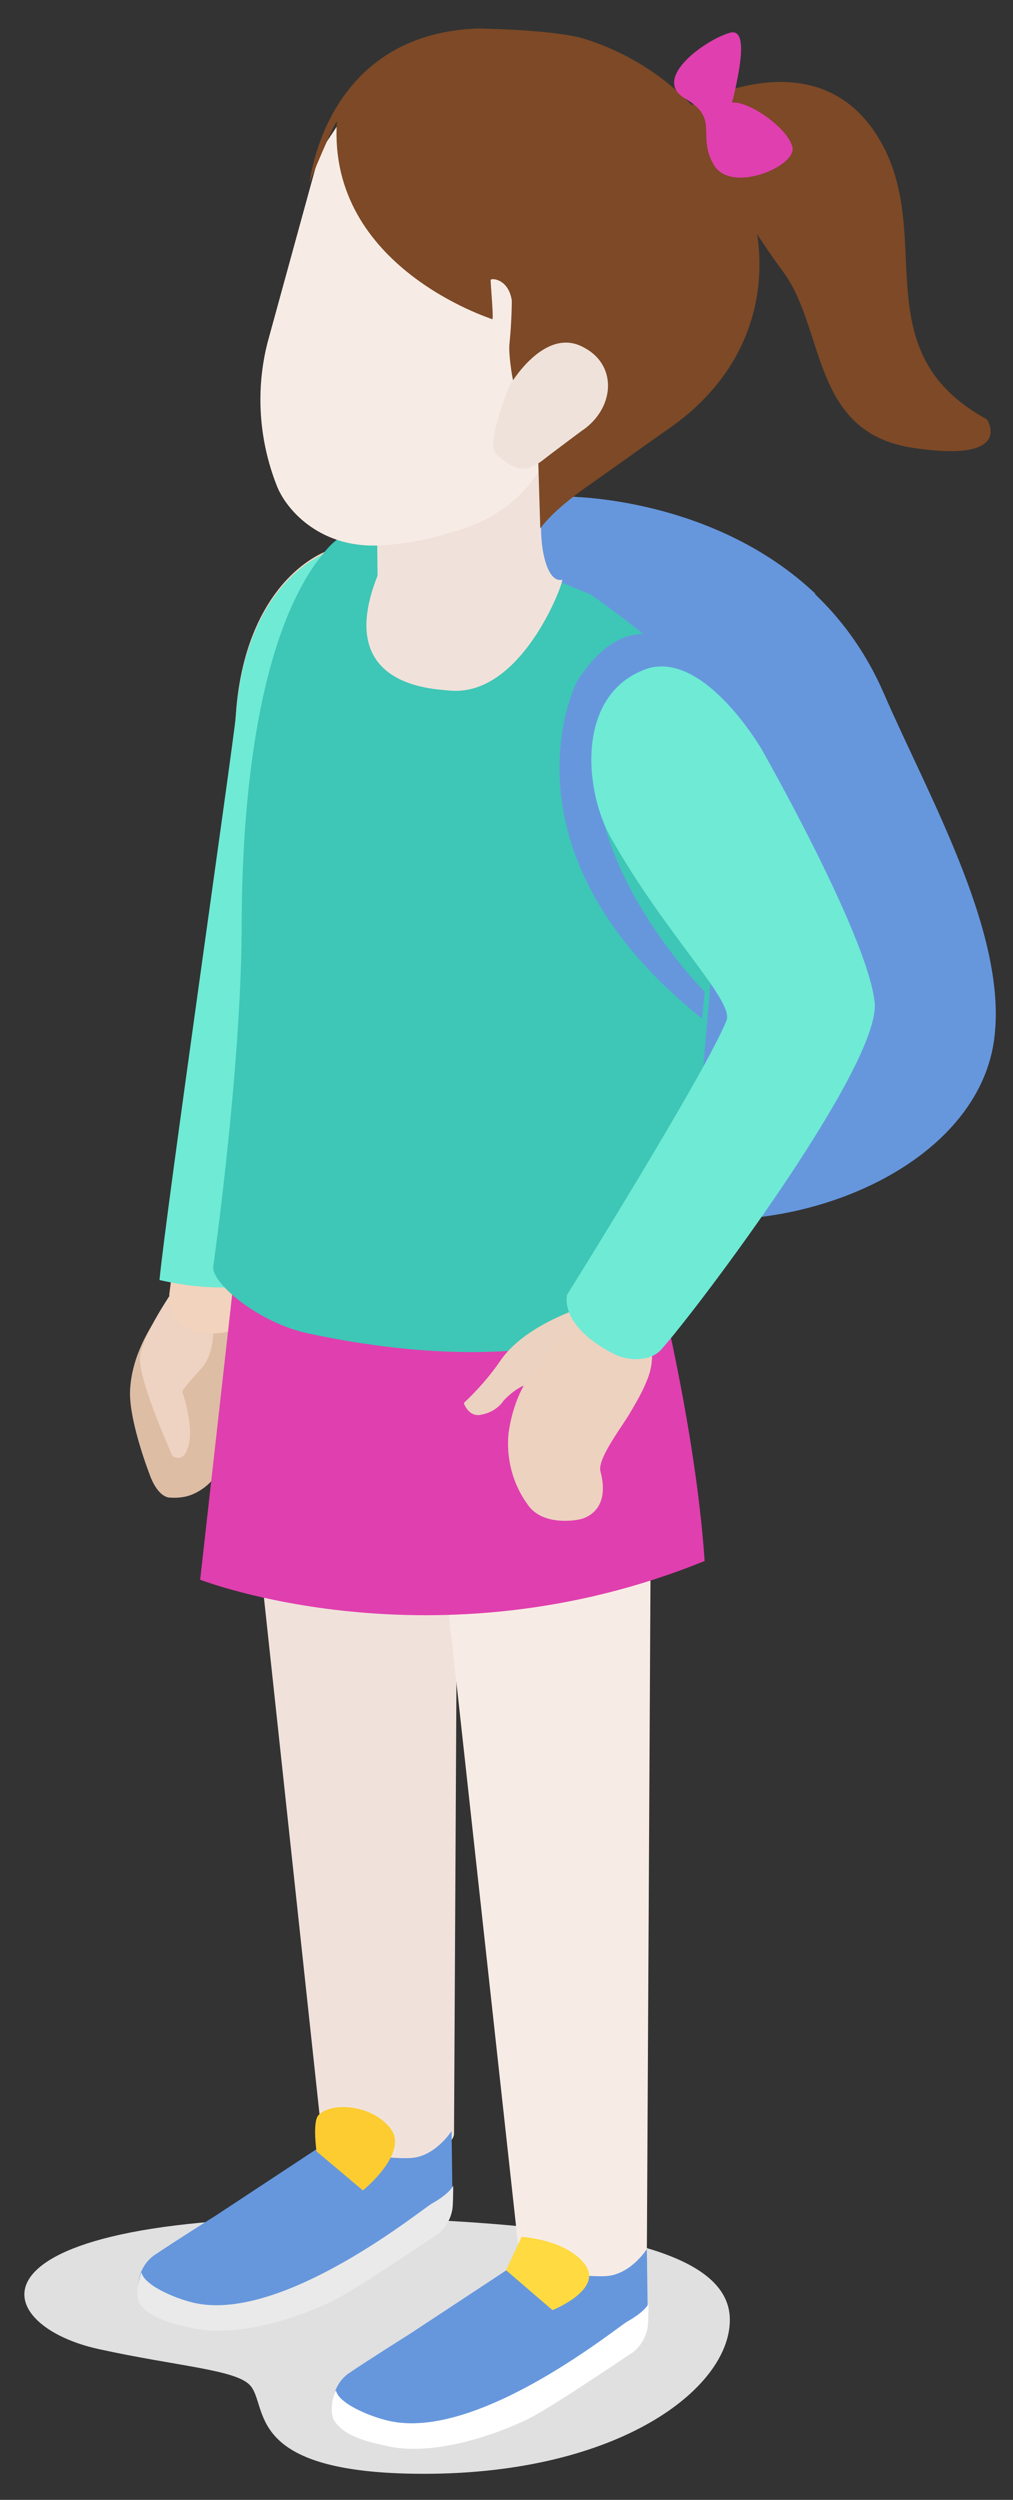
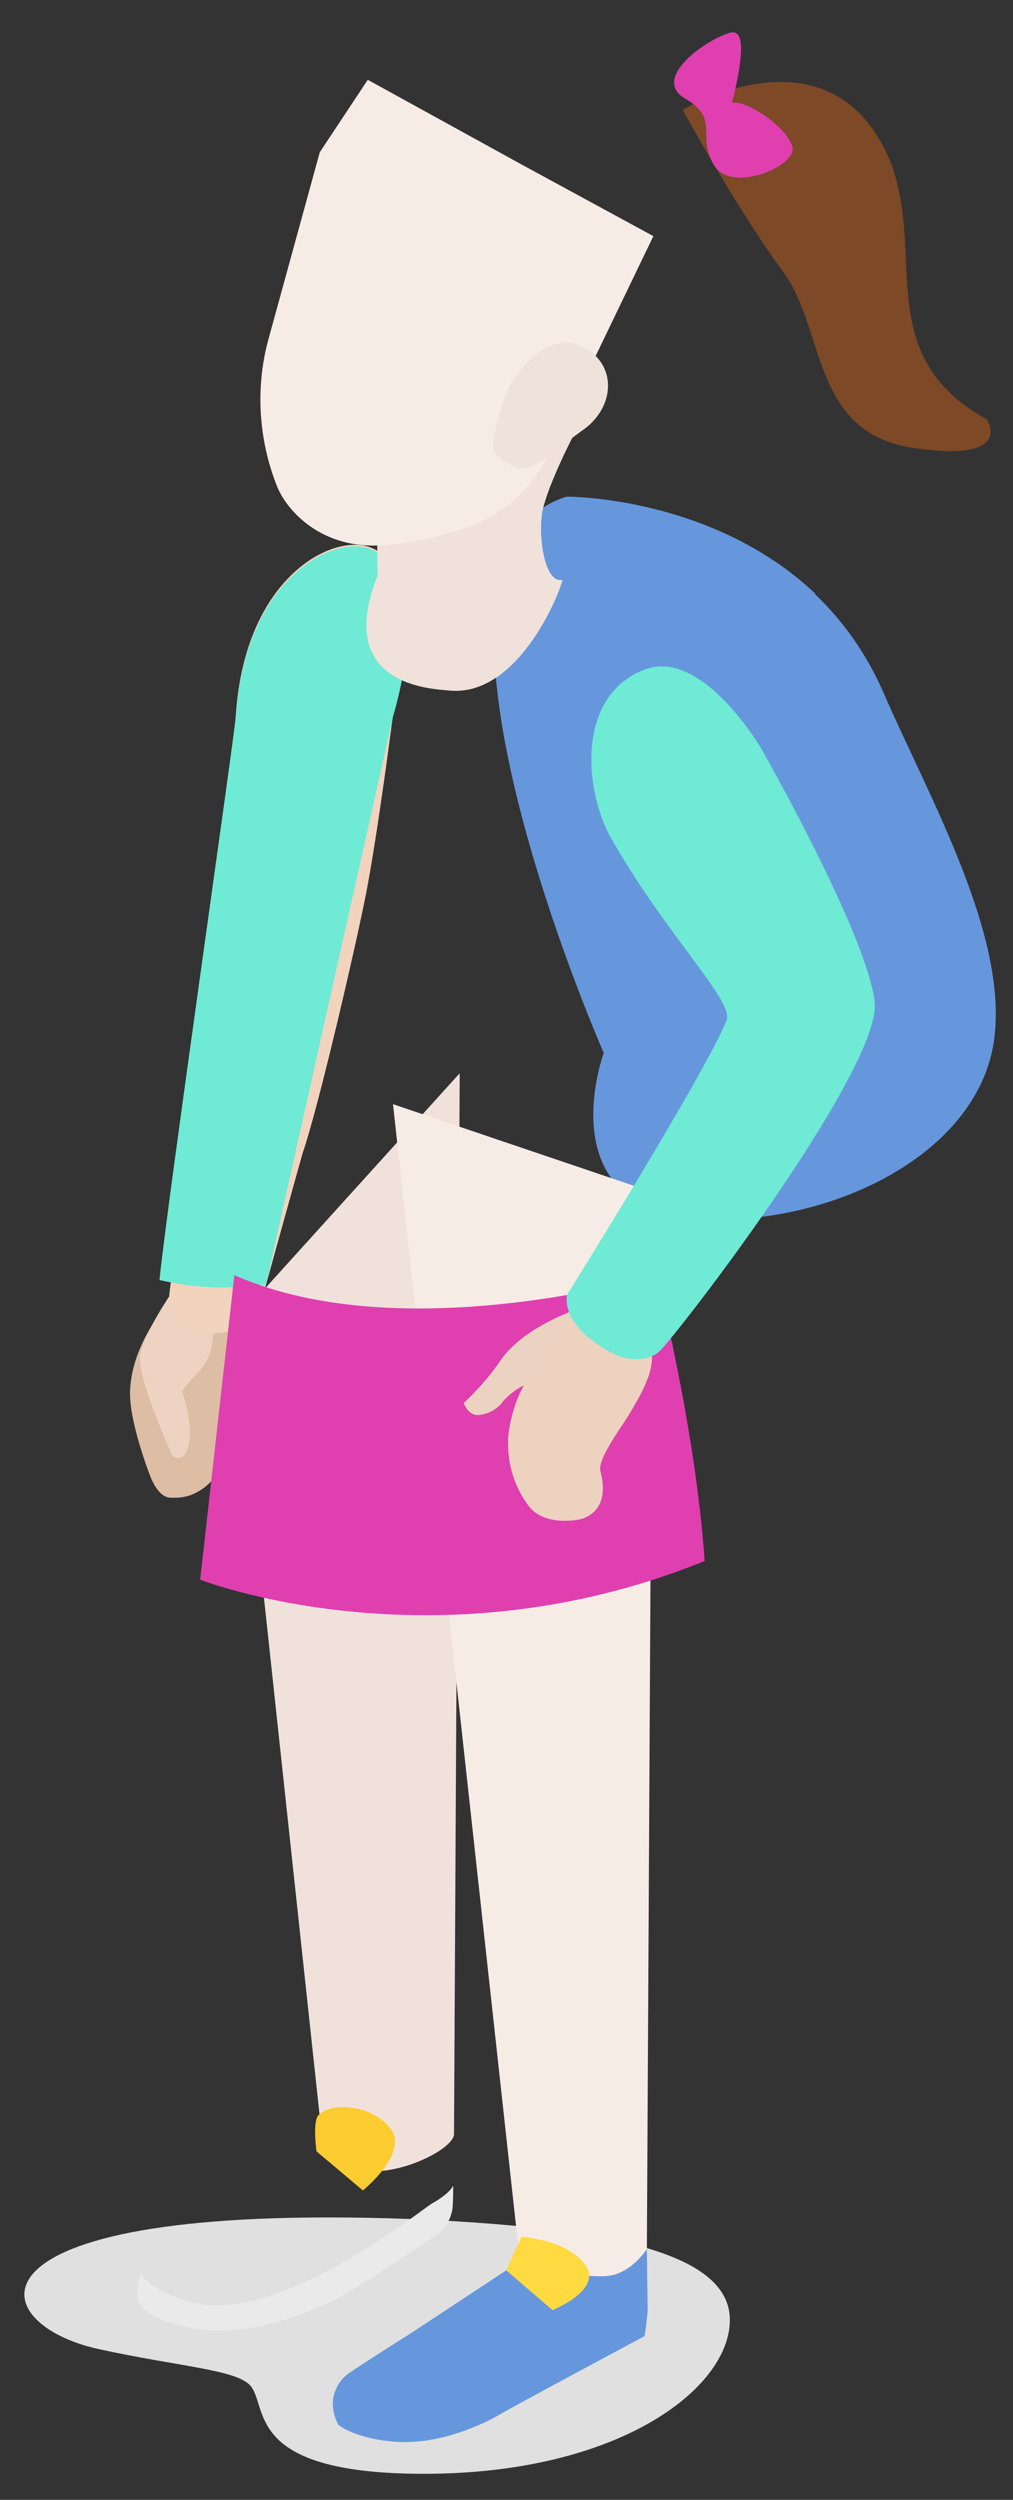
<svg xmlns="http://www.w3.org/2000/svg" version="1.1" id="Layer_1" x="0px" y="0px" viewBox="0 0 124.5 307" style="enable-background:new 0 0 124.5 307;" xml:space="preserve">
  <rect x="0" y="0" width="124.5" height="307" fill="#333333" stroke="none" />
  <style type="text/css">
	.st0{fill:#6697DD;}
	.st1{fill:#E0E0E0;}
	.st2{fill:#F0E2DB;}
	.st3{fill:#EAEAEA;}
	.st4{fill:#FCCC30;}
	.st5{fill:#DEBDA5;}
	.st6{fill:#EED3C2;}
	.st7{fill:#F2D3BD;}
	.st8{fill:#6EEAD5;}
	.st9{fill:#F7ECE5;}
	.st10{fill:#E03FAF;}
	.st11{fill:#3EC6B6;}
	.st12{fill:#FFFFFF;}
	.st13{fill:#FFDA40;}
	.st14{fill:#F0E2DA;}
	.st15{fill:#7D4926;}
	.st16{fill:#EFE2DA;}
	.st17{fill:#ECD2C0;}
	.st18{fill:#EDD2C0;}
</style>
  <title>dziewczynka</title>
  <g>
    <g id="Layer_2_1_">
      <path class="st0" d="M69.6,61c0,0,28.4-0.2,39,24.1c5.6,12.9,15.6,30.2,13.5,43.1c-1.9,11.5-14.7,19.4-28.2,21.2    c-28.5,3.8-19.7-20.1-19.7-20.1S47.2,68,69.6,61z" />
      <path class="st1" d="M12.2,288.5c9.6,2.1,16.7,2.5,18.5,4.4c2.4,2.5-1,10.9,21.4,10.9c24,0,37.6-10.5,37.6-18.9    s-15.5-11.4-39.5-12.4C-5.6,270.5-2.6,285.3,12.2,288.5z" />
      <path class="st2" d="M28.8,162.4l10.7,99.4c1.5,9.3,16.5,2.9,16.3,0.2l0.7-130.2L28.8,162.4z" />
-       <path class="st0" d="M39.1,263.8l-12.6,8.3c0,0-5.1,3.2-7.6,4.9c-1.1,0.8-1.8,2.1-1.9,3.5c0,0.6,0.2,2.3,0.7,2.8    c1.3,1,4,1.8,6.3,2c6.6,0.8,13.2-3.1,13.2-3.1c1.1-0.7,18-9.8,18-9.8c0.2-1,0.3-2.1,0.4-3.1l-0.1-7.6c0,0-1.9,3-4.8,3.3    S39.1,263.8,39.1,263.8z" />
      <path class="st3" d="M17.4,279.1c0.4,1.7,4.7,3.4,6.9,3.8c11,2,27.8-11.8,28.8-12.3c2.3-1.3,2.6-2.2,2.6-2.2s0,2.3-0.1,2.9    c-0.2,1.2-0.8,2.2-1.7,3c-1.1,0.7-11.2,7.6-13.5,8.5c0,0-9.5,4.7-16.8,3.1c-2.2-0.5-5.2-1.1-6.5-3.1    C16.5,281.4,17.4,278.8,17.4,279.1z" />
      <path class="st4" d="M38.9,264.2c0,0-0.5-3.5,0.2-4.4c1.5-1.7,6.6-1.4,8.9,1.6s-3.4,7.6-3.4,7.6L38.9,264.2z" />
      <path class="st5" d="M24.1,156.3c0,0-7.6,6.4-8.1,14.2c-0.3,3.7,2.4,10.6,2.4,10.6s0.8,2.5,2.3,2.8c1,0.1,2.1,0,3-0.4    c2.1-0.9,3.6-2.8,4-5.1c0,0-0.8-6.2,0.8-9.6c1.1-2.3,1.9-4.8,2.2-7.3L24.1,156.3z" />
      <path class="st6" d="M23,156c0,0-5.8,7.8-5.8,10.9s4,11.9,4,11.9s1.4,1.1,2-1.4s-0.8-6.5-0.8-6.5s0-0.3,2.3-2.8s1.3-7.3,1.3-7.3    L23,156z" />
      <path class="st7" d="M24.8,163.7c2.3,0.4,6.5-0.9,6.5-0.9s5.6-20.2,5.9-21.2c1.9-5.5,6.4-24.8,7.8-31.9c1.5-7.8,3.3-21.9,3.3-21.9    s5.4-17.1-2.6-20.5c-4.6-2-15.5,3.4-16.7,20.3c-0.3,5-3.4,33.9-3.4,33.9l-4.8,37.5C20.9,159.2,20.3,163,24.8,163.7z" />
      <path class="st8" d="M45.7,67.5c-4.6-2-15.5,3.4-16.7,20.3c-0.2,2.7-8.6,61-9.4,69.4c7.2,1.6,10.6,0.6,13.1,0.6    c0-0.3,15.6-69.8,15.6-69.8S53.7,70.9,45.7,67.5z" />
      <path class="st9" d="M48.3,135.6l15.5,141.2c1.6,9.3,15.9,2.4,15.7-0.2l0.7-130.2L48.3,135.6z" />
      <path class="st0" d="M83.2,83.4c8.2-0.9,13.7-6,17-10.5C87.5,60.9,69.7,61,69.7,61c-4.8,1.5-7.3,5.5-8.3,10.8    C66.7,77.7,74.7,84.3,83.2,83.4z" />
      <path class="st10" d="M28.8,156.6L24.6,194c0,0,28.8,11.2,62-2.3c-1.1-16.3-5.9-35.1-5.9-35.1S49.6,165.8,28.8,156.6z" />
-       <path class="st11" d="M40.4,67.2c-7.2,7.9-10.7,25.2-10.7,47c-0.1,17.6-3.5,41.4-3.5,41.4c-0.1,2.1,5.8,7,11.9,8.2    c30.6,6.5,44.4-3.1,45.9-3.9l5.9-69.7C90.4,85.4,72.6,73,72.6,73l-20.4-8.3C52.2,64.7,44.4,62.8,40.4,67.2z" />
      <path class="st0" d="M63,278.3l-12.6,8.3c0,0-5.1,3.2-7.6,4.9c-1.1,0.8-1.8,2.1-1.9,3.5c0,1,0.2,1.9,0.7,2.8c1.3,1,4,1.8,6.3,2    c6.6,0.8,13.2-3.1,13.2-3.1c1.1-0.7,18.1-9.8,18.1-9.8c0.2-1,0.3-2.1,0.4-3.1l-0.1-7.6c0,0-1.9,3-4.8,3.3S63,278.3,63,278.3z" />
-       <path class="st12" d="M41.3,293.6c0.4,1.7,4.7,3.4,7,3.8c11,2,27.8-11.8,28.8-12.3c2.3-1.3,2.6-2.2,2.6-2.2s0,2.3-0.1,2.9    c-0.2,1.2-0.8,2.2-1.7,3c-1.1,0.7-11.2,7.6-13.5,8.5c0,0-9.5,4.7-16.8,3.1c-2.2-0.5-5.2-1.1-6.5-3.1    C40.3,296,41.2,293.4,41.3,293.6z" />
      <path class="st13" d="M62.2,278.8l1.9-4.1c0,0,5.5,0.3,7.8,3.4s-4,5.6-4,5.6L62.2,278.8z" />
      <path class="st14" d="M46.4,70.7l-0.2-20.6l25.7,0.7c0,0-4.1,7.3-5.2,11.8c-0.6,2.7,0.1,9.1,2.4,8.6c0.2,0.3-5,14.5-13.9,13.6    C53.2,84.6,41,84.3,46.4,70.7z" />
      <path class="st9" d="M64.1,20.2L64.1,20.2L80.3,29L66.8,57c-1.3,1.9-3.7,6.4-11.8,8.5c-2.9,0.9-5.9,1.4-8.9,1.5    c-7,0.1-11-4.5-12.1-7.4c-2.2-5.6-2.6-11.8-1.1-17.6l6.4-23.3l5.9-8.9L64.1,20.2z" />
-       <path class="st15" d="M58.7,3.5C39.7,4.2,38.1,22.6,38,22.6s3.4-8.3,3.4-7.6c-1.1,17.8,18.9,24.1,19.1,24.2s-0.2-4.2-0.2-4.8    c0-0.3,2.2-0.2,2.6,2.5c0,0.3,0,2.5-0.3,5.5c-0.1,1.3,0.5,5.4,0.8,5.2c0,0,3.7-6.6,7.7-1.1c2.1,2.9-4.6,8.2-5,8.5l0.3,9.8    c-0.1,0.5,0.4-1.2,5.4-4.8c5.4-3.8,8.7-6.2,10.6-7.5c20-14.1,10.3-41.4-10.8-47.8C67.6,3.6,58.7,3.5,58.7,3.5z" />
      <path class="st16" d="M71.8,42.7c-4.9-2.8-9.2,4.7-9.2,4.7s-3,7.2-1.6,8.4c2.1,1.8,3.3,2.5,5.6,0.8c0.1-0.1,5-3.8,5.2-3.9    C75.6,49.9,75.8,44.8,71.8,42.7z" />
      <path class="st15" d="M83.9,13.5c0,0,15.5-9.3,23.6,2.7s-2,26.7,13.8,35.3c0,0,3.5,5.4-9.1,3.5s-10.7-14.6-16-21.7    S83.9,13.5,83.9,13.5z" />
      <path class="st10" d="M90,12.6c-0.1,0,0.1-0.4,0.2-0.9c0.5-2.3,1.9-8.2-0.4-7.7c-2.8,0.7-9.9,5.6-5.6,8.1s1.4,4.4,3.5,8.1    s10.2,0.2,9.7-2.1S92.1,12.4,90,12.6z" />
      <path class="st0" d="M73.4,94c0,0,1.8-16.4,15.2-7.6l7.6,10.1c0,0-13.4-31.3-25.3-12.8c0,0-10.6,20.6,15.4,41.4l0.3-3.3    C86.6,121.8,72.9,108,73.4,94z" />
      <path class="st17" d="M73.7,159.9c0,0-8.7,2.1-12.2,7.2c-1.3,1.9-2.8,3.6-4.5,5.2c0,0,0.6,1.9,2.3,1.4c1-0.2,2-0.8,2.6-1.7    c3.6-3.8,6.6-1.8,6.6-1.8L73.7,159.9z" />
      <path class="st18" d="M64.4,170.1l10.3-13.5L77,160c2.8,2.2,3.9,6,2.6,9.3c-0.6,1.6-1.5,3.1-2.4,4.6c-1.2,1.9-3.8,5.4-3.4,6.8    c1.4,5.3-2.6,5.9-2.6,5.9s-4.5,1-6.4-1.9c-1.8-2.5-2.6-5.6-2.3-8.7C62.8,173.9,63.4,171.9,64.4,170.1z" />
      <path class="st8" d="M75.5,166.3c1.8,0.9,4.5,0.9,5.8-0.6c4.7-5.3,27-35,26.2-42.6C106.6,114.8,93.6,92,93.6,92    s-7.2-12.4-14.3-9.8c-8.6,3.2-7.5,15.1-4.1,20.9c6.8,11.9,15,19.8,14.1,22.2c-2.6,6.5-19.6,33.7-19.6,33.7S68.6,162.8,75.5,166.3z    " />
    </g>
  </g>
</svg>